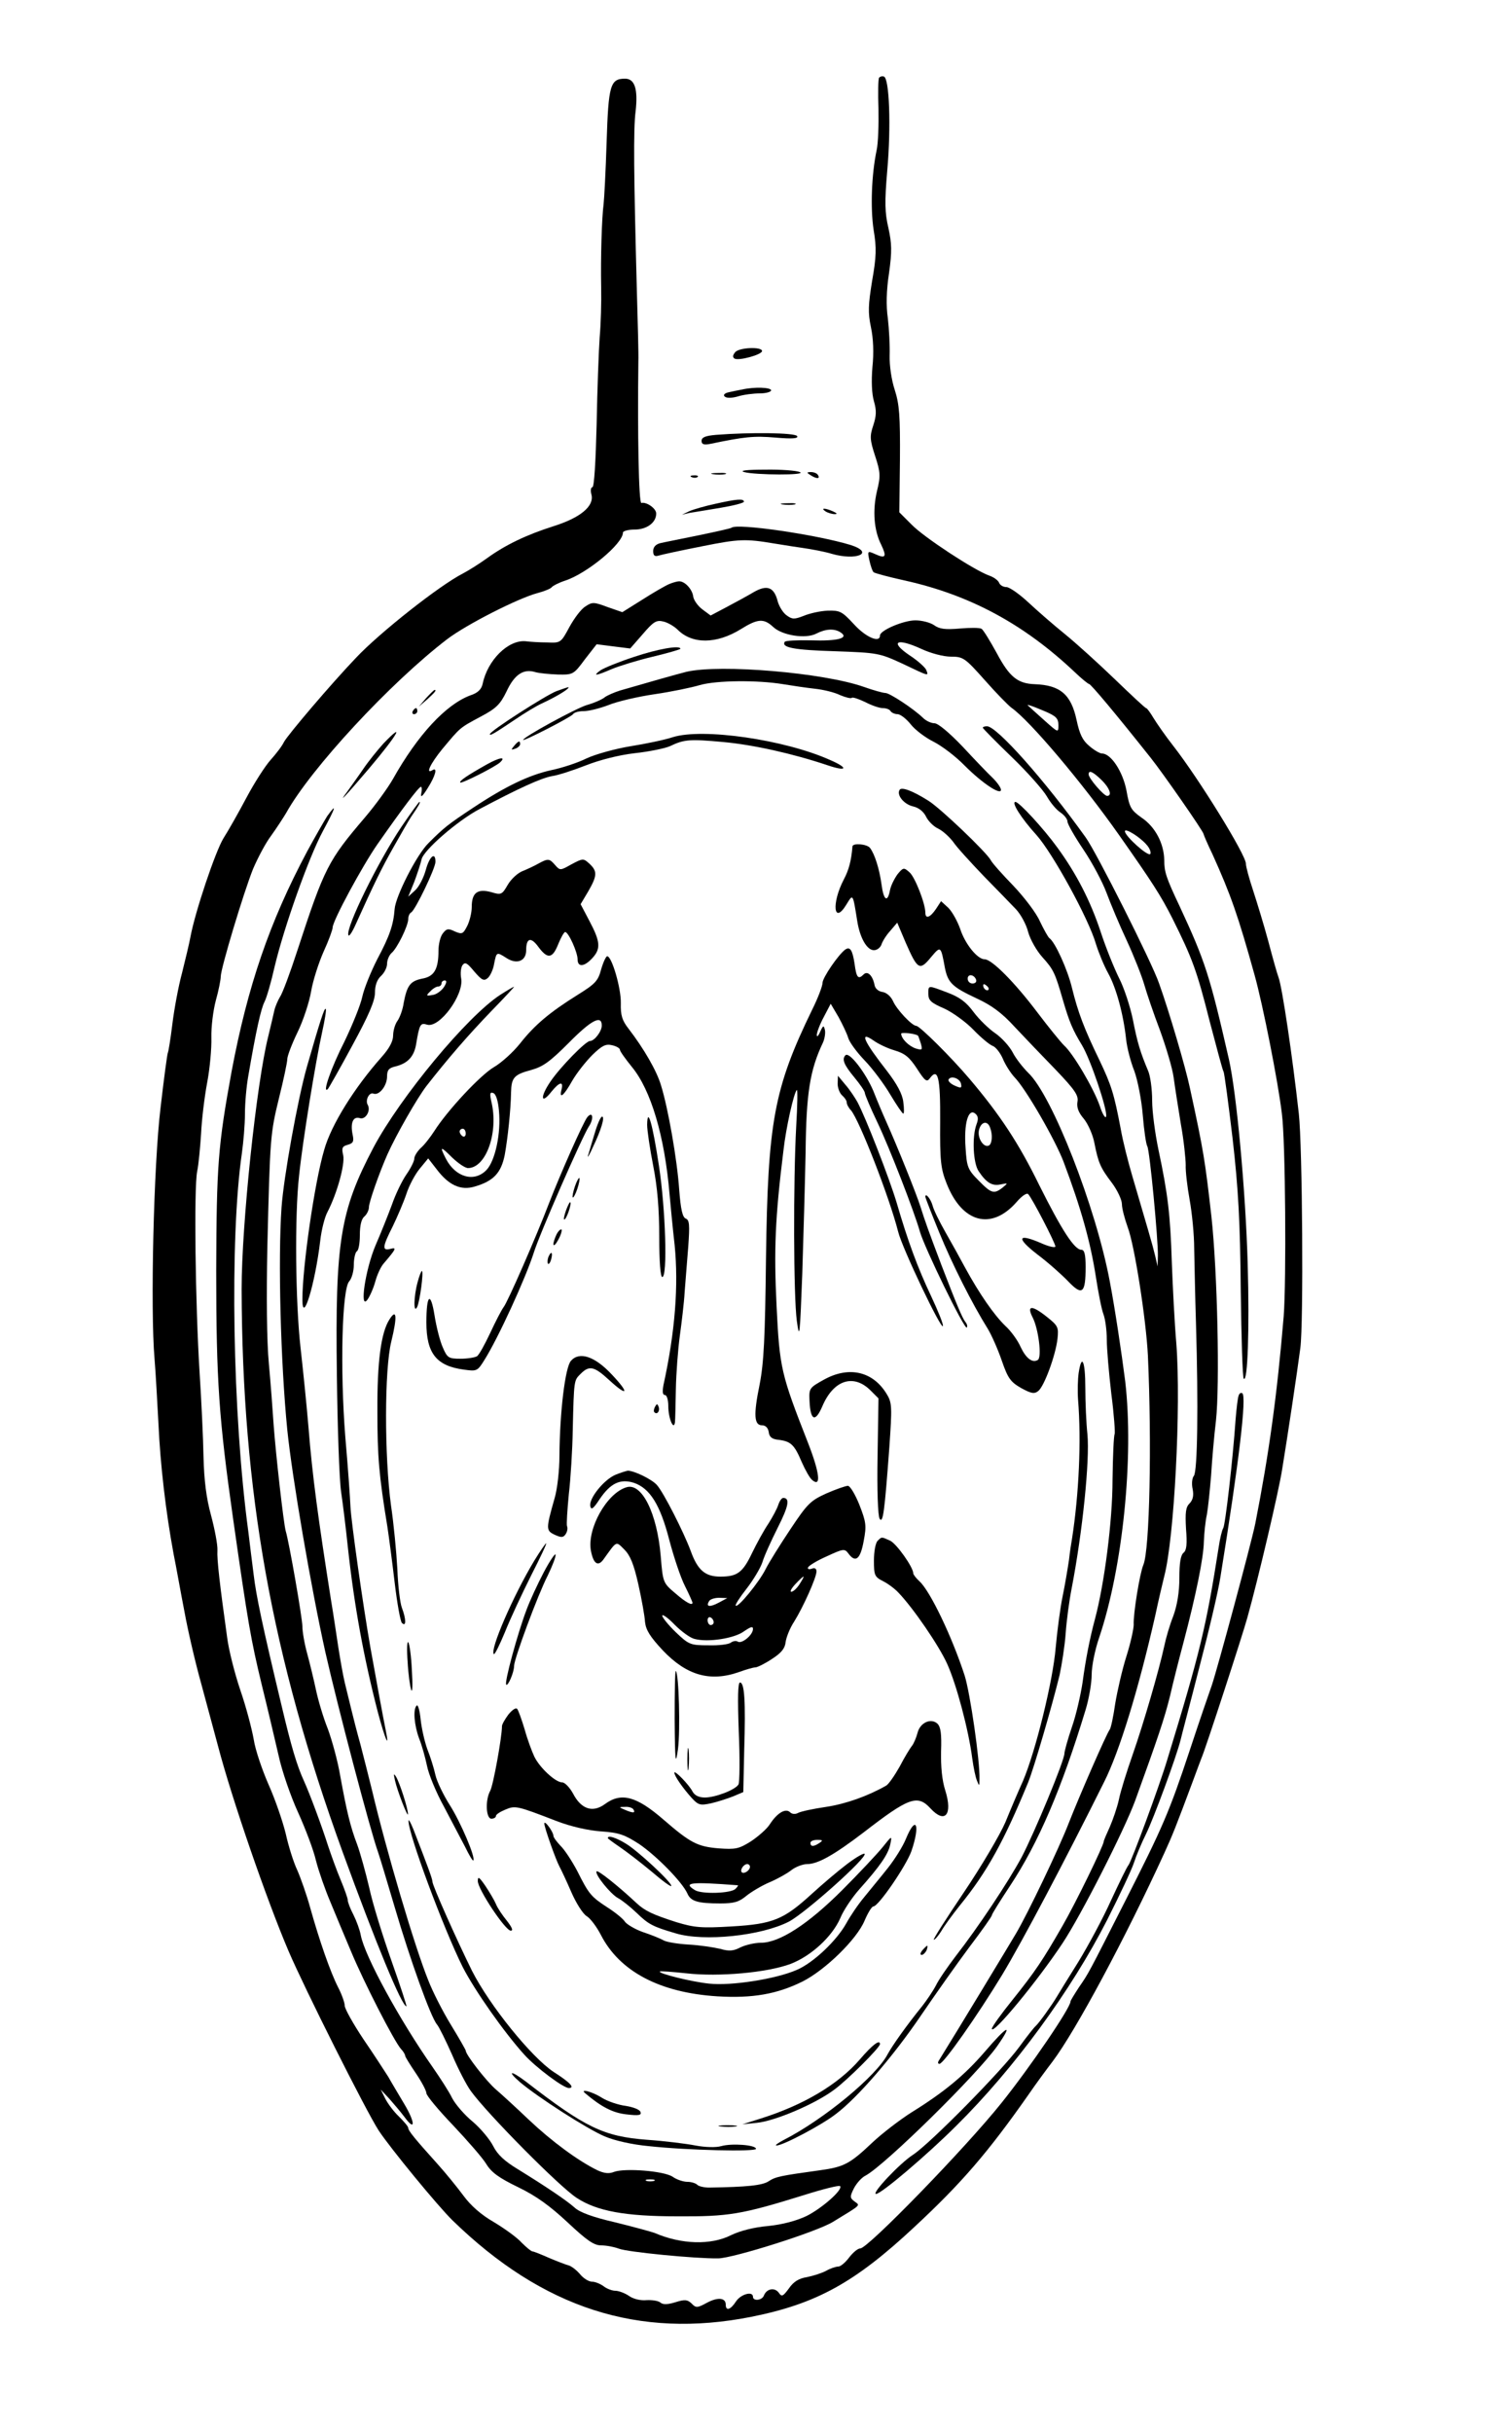
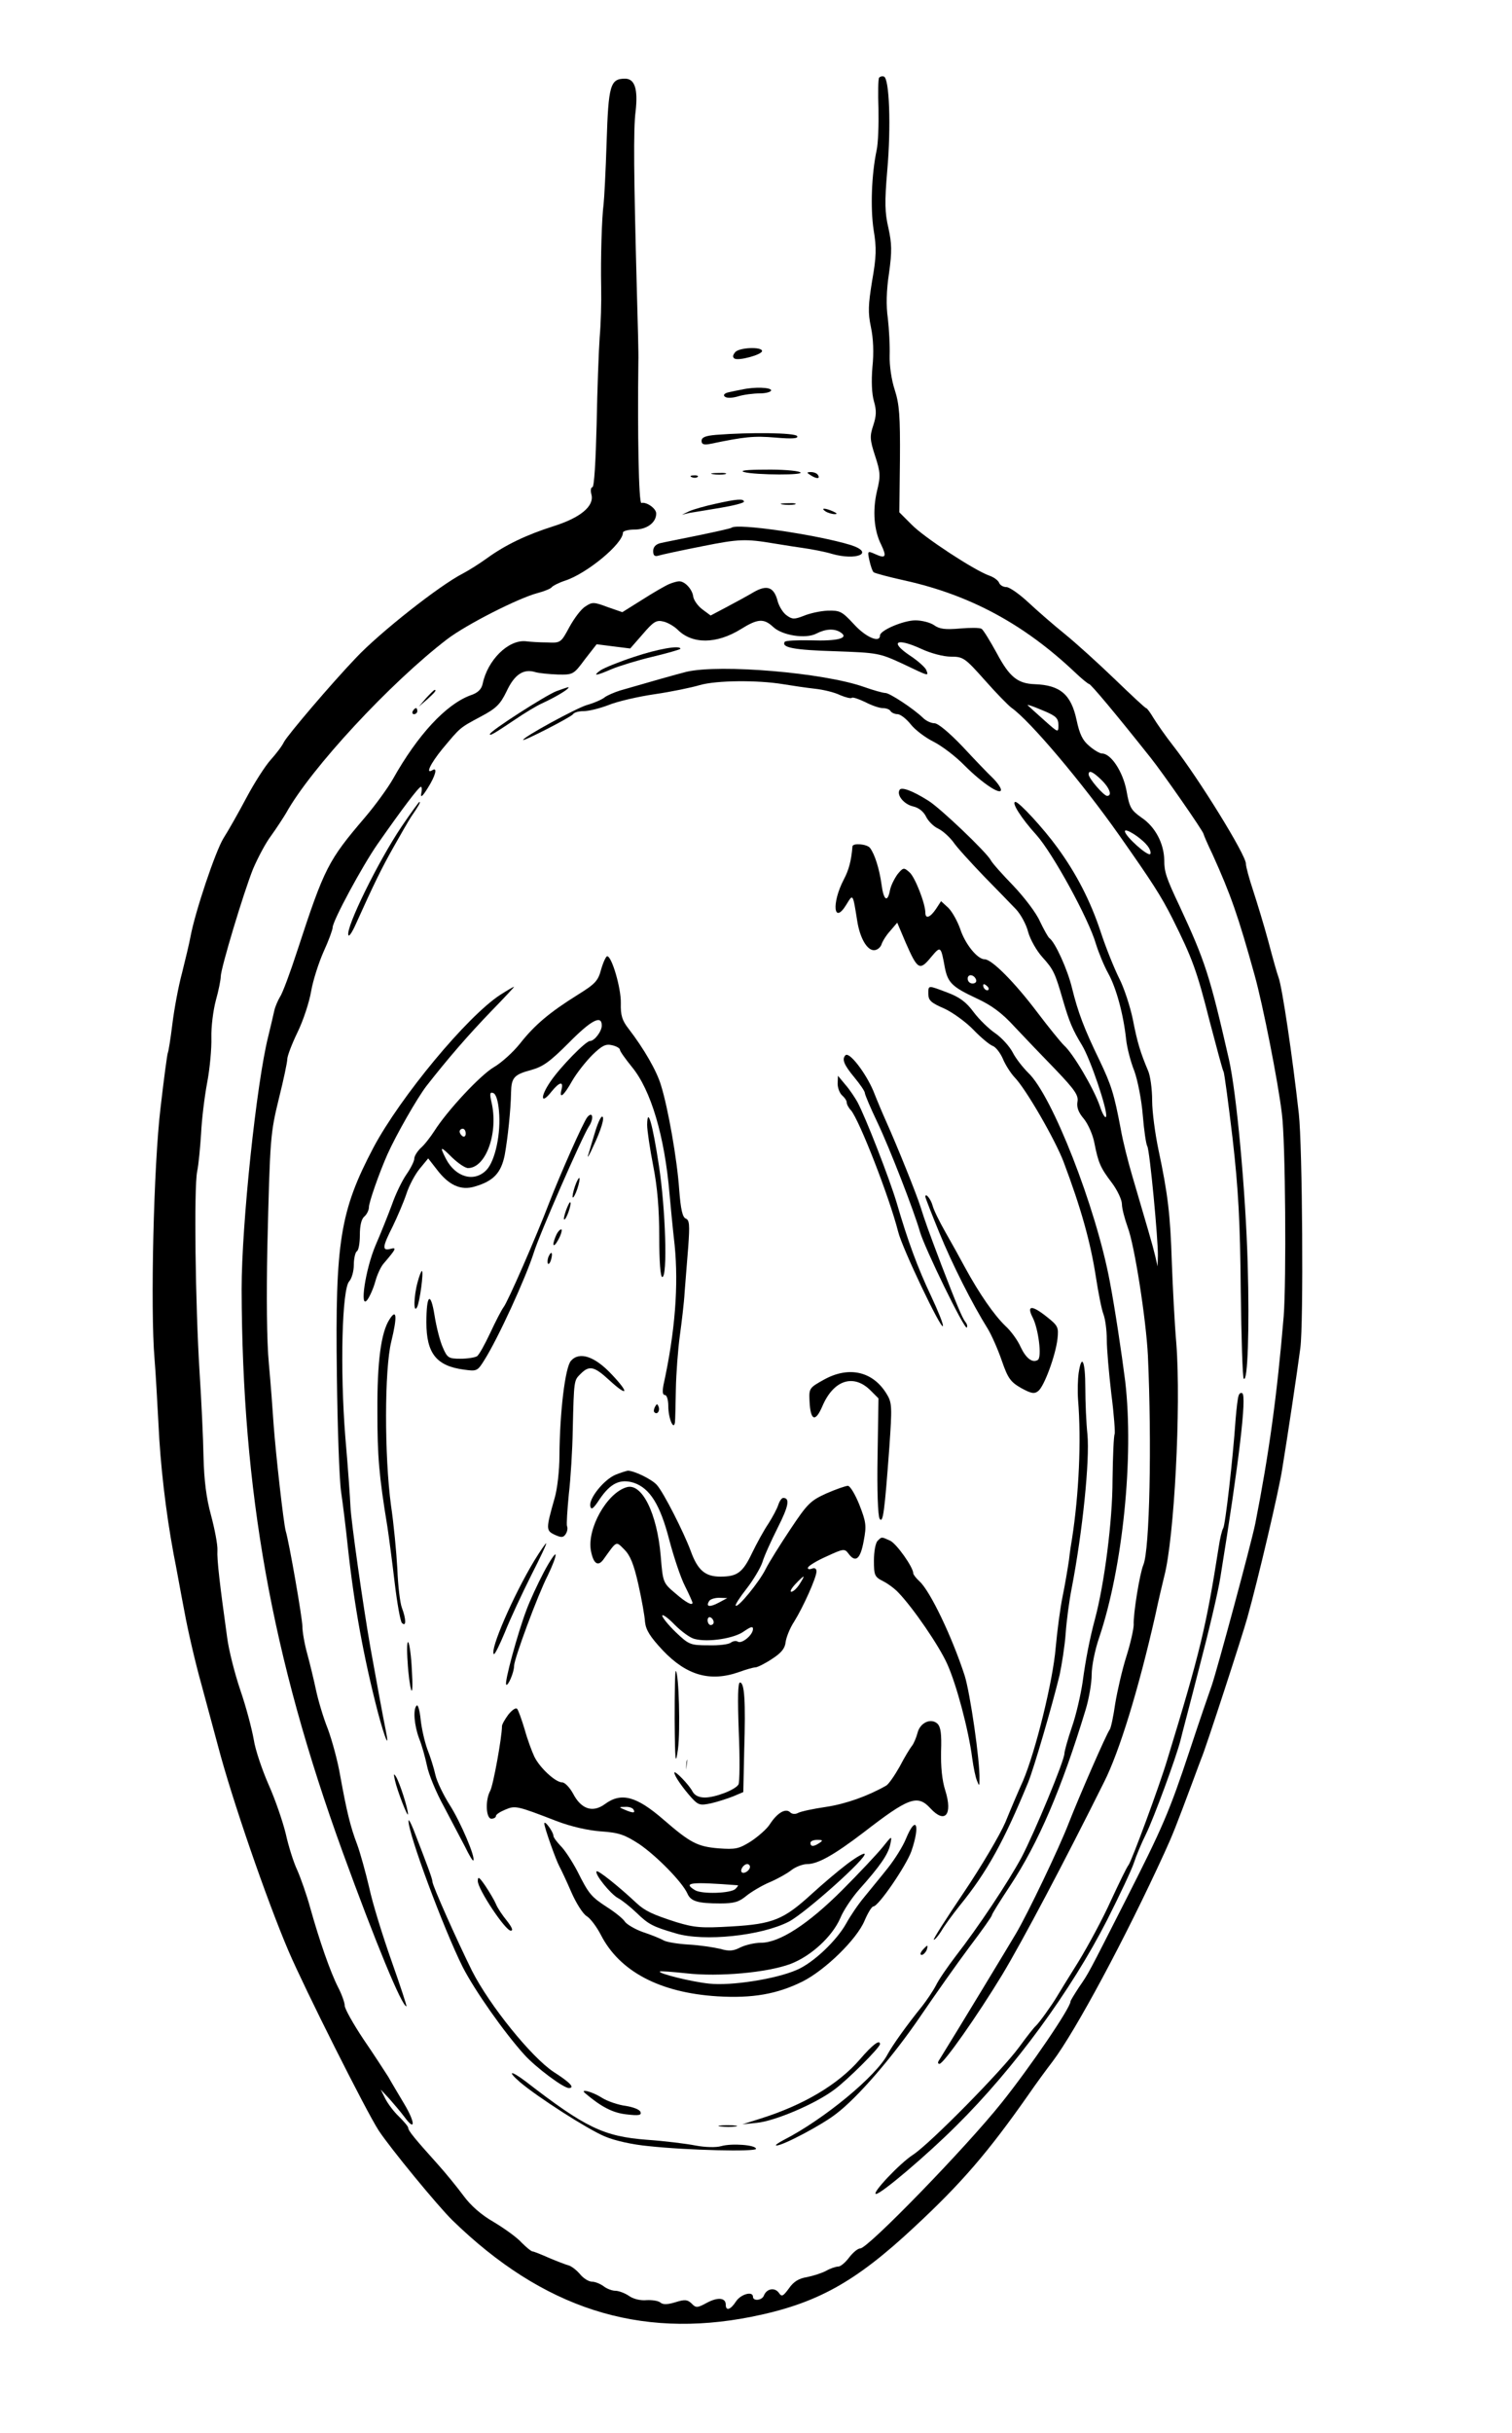
<svg xmlns="http://www.w3.org/2000/svg" width="666.667" height="1072" version="1.0" viewBox="0 0 500 804">
  <path d="M290.7 25.7c-.3.4-.4 5.1-.2 10.3.1 5.2-.1 11.3-.6 13.6-1.7 8-2.1 19.2-1 26.4 1 5.9.9 8.9-.5 16.8-1.3 8-1.4 10.5-.4 15.3.8 3.7 1 8.5.5 13.2-.4 4.7-.2 8.9.5 11.3.9 3.1.8 4.8-.2 7.9-1.2 3.6-1.2 4.7.6 10.2 1.8 5.5 1.8 6.7.6 11.6-1.5 6.4-1 13 1.4 17.7 1.9 4 1.5 4.7-2 3.1-2.5-1.1-2.6-1.1-1.9 2.1.4 1.8 1 3.6 1.4 3.9.3.3 5.1 1.6 10.6 2.8 21.4 4.8 39.2 14.4 56 30.3 2.2 2.1 4.3 3.8 4.6 3.8.6 0 8.8 9.8 20.4 24.4 4 5 17.5 24.4 17.5 25.2 0 .2 1.3 3.3 3 6.8 6 13.3 8.4 20.1 13.9 39.9 2.7 9.7 7.7 34.9 9 45.7 1.2 9.1 1.5 55.2.6 67-2.2 26.3-4.9 45.6-9.4 68.5-1.4 6.8-12.5 47.9-14.4 53.5-.9 2.5-4.2 12.1-7.3 21.5-6.7 20.2-8.9 25.3-21.2 49.5-12.6 24.8-12.1 23.9-15.4 28.7-1.5 2.3-2.8 4.4-2.8 4.7 0 2.1-13.2 21.5-22.8 33.5-11.9 14.9-44.2 48.1-46.7 48.1-.8 0-2.4 1.3-3.7 3-1.2 1.6-2.8 3-3.6 3-.8 0-2.6.6-4 1.4-1.5.8-4.4 1.7-6.4 2.1-2.6.4-4.4 1.5-5.9 3.7-2 2.7-2.4 2.9-3.4 1.4-1.4-1.8-4-1.3-4.9 1-.6 1.6-3.6 1.9-3.6.4 0-2-4-.9-5.6 1.5-1.8 2.8-3.4 3.3-3.4 1.1 0-2.3-2.6-2.6-6.3-.6-3.1 1.7-3.6 1.7-5 .2-1.4-1.3-2.2-1.4-5.4-.4-2.6.8-4.1.8-4.9.1-.7-.6-2.8-.9-4.6-.8-2 .2-4.4-.4-5.8-1.4-1.3-.9-3.4-1.7-4.5-1.7s-2.9-.7-3.9-1.5c-1.1-.8-2.8-1.5-3.8-1.5-1.1 0-2.9-1.1-4.1-2.6-1.2-1.4-2.9-2.6-3.7-2.8-.8-.2-3.7-1.3-6.3-2.4-2.7-1.2-5.2-2.2-5.6-2.2-.4 0-2-1.3-3.6-2.9-1.5-1.7-5.7-4.7-9.2-6.8-4.2-2.4-7.7-5.5-10.1-8.8-2-2.7-5.9-7.5-8.7-10.6-7.3-8.1-9.5-10.8-9.5-11.7 0-.5-1.4-2.1-3.1-3.8-1.7-1.6-3.7-4.3-4.5-5.9l-1.5-3 2.8 3c1.5 1.7 3.8 4.4 5 6 3.7 5.1 3.7 2 0-4.2-1.9-3.2-4.3-7.2-5.3-9-1.1-1.7-4.7-7.3-8.2-12.4-3.4-5.1-6.2-10.1-6.2-11.1s-1-3.8-2.2-6.1c-2.6-5.1-6.2-15.5-9.2-26.2-1.2-4.4-3.2-10-4.3-12.5-1.2-2.5-2.9-7.9-3.8-12-1-4.1-3.5-11.4-5.7-16.3-2.1-4.8-4.4-11.5-4.9-14.9-.6-3.4-2.5-10.7-4.4-16.2-1.9-5.6-3.9-13.5-4.4-17.6-2.4-17.2-3.4-25.7-3.2-28.7.1-1.8-.9-7-2.1-11.5-1.6-5.8-2.3-11.6-2.5-19.3-.1-6.1-.7-18.7-1.3-28-1.4-22.4-1.9-60.9-.8-66.4.5-2.4 1-8 1.3-12.5.2-4.5 1.1-12 2-16.8.9-4.7 1.5-11.4 1.4-14.9-.1-3.5.6-9.1 1.5-12.4.9-3.2 1.6-6.8 1.6-7.8 0-2.7 7.6-27.9 10.7-35.6 1.5-3.5 4.1-8.5 6-11 1.8-2.5 4-5.9 4.9-7.4 8.2-14.8 34.6-43.2 53.3-57.5 6.3-4.8 23.4-13.5 29.8-15.2 2.3-.6 4.5-1.5 4.8-2 .3-.4 2.2-1.4 4.3-2.1 7.2-2.3 19.2-12.2 19.2-15.9 0-.5 1.7-1 3.8-1 4.1 0 7.2-2.3 7.2-5.3 0-1.7-3.2-3.9-4.9-3.5-.9.3-1.3-23.5-1-46.7.1-2.2-.2-12.8-.5-23.5-1-37.6-1.2-53.5-.4-59.3.8-7.3-.3-10.7-3.5-10.7-4.9 0-5.5 2.1-6.1 21-.3 9.6-.8 18.8-1 20.5-.6 4.4-1 17.8-.8 27.5.1 4.7-.1 12.1-.5 16.5-.3 4.4-.8 17.3-1 28.7-.3 12.1-.8 20.8-1.4 20.8-.5 0-.7 1.1-.3 2.5.9 3.8-3.7 7.6-12.6 10.4-8.8 2.8-15.8 6.1-22 10.6-2.5 1.8-6 4-7.9 5-7.7 3.9-27.6 19.6-35.4 27.9-8.4 8.8-22.5 25.4-23.8 27.8-.6 1.3-2.6 3.9-4.4 5.9-1.8 2-5.4 7.6-8 12.5-2.6 4.9-6 10.9-7.6 13.4-2.7 4.4-9.4 24.4-10.9 32.5-.4 2.2-1.7 7.6-2.8 12-1.2 4.4-2.6 12-3.2 16.9-.6 4.9-1.3 9.2-1.5 9.5-.2.4-1.3 8.5-2.4 18.1-2.3 18.9-3.4 66.6-2 83 .4 4.7.9 14.3 1.3 21.5.6 13.4 2.4 29 5 43 .9 4.4 2.4 13 3.6 19.1 1.1 6.1 3.6 16.9 5.6 24 1.9 7.1 4.4 16.3 5.5 20.4 4.5 17.2 16 50.6 23.3 67.7 5.3 12.4 25.7 53 29.8 59.3 3.8 5.8 19.5 24.9 24.4 29.7 29.9 29.1 61.6 39.3 98.9 31.9 21.5-4.3 34.2-11.3 53.9-29.7 15.6-14.5 24.3-24.6 37.7-43.7 2.4-3.5 6-8.4 8-11 7.6-10.1 24-40.6 37-69 2.7-5.9 3.8-8.7 9.4-23.7 1.2-3.3 2.5-6.7 2.8-7.5 1.2-2.6 13.8-41.3 15.2-46.5 3.5-12.5 10.4-41.8 11.5-49 1.7-10.3 5-32.3 6-40 1.1-8.1.7-66.8-.5-77.5-2.1-18.9-5.5-41.8-6.7-45-.5-1.3-2-6.7-3.4-12-1.4-5.2-3.7-12.7-5-16.7-1.3-3.9-2.4-7.9-2.4-8.9 0-2.9-15.5-28-24-38.9-2.6-3.3-5.5-7.5-6.6-9.3-1-1.7-2.1-3.2-2.4-3.2-.3 0-4.9-4.3-10.4-9.6-5.4-5.2-12.8-11.9-16.5-14.9-3.6-2.9-9-7.6-12-10.4-3-2.8-6.3-5.1-7.3-5.1s-2.1-.6-2.4-1.4c-.3-.8-1.8-1.9-3.3-2.4-5-1.8-21.5-12.6-25.6-16.8l-4.1-4.1.2-17.4c.1-14.5-.2-18.3-1.7-23-1.1-3.3-1.8-8.1-1.7-11.5.1-3.2-.2-8.7-.6-12.2-.6-4.1-.5-9.2.4-15 1-7.2.9-9.7-.2-14.8-1.2-5.1-1.3-8.5-.4-19 1.3-14.7.7-30.5-1.1-31.1-.6-.2-1.3 0-1.6.4z" />
  <path d="M243.1 116.4c-.8 1-.9 1.6-.2 2.1 1.4.8 9.1-1.3 9.1-2.5 0-1.5-7.6-1.2-8.9.4zm2.4 12.3c-1.1.2-3.1.6-4.4.9-1.5.3-2 .9-1.5 1.4.6.6 2.3.6 4.4 0 1.9-.6 5.2-1 7.2-1 2.1 0 3.8-.5 3.8-1 0-1-5.5-1.2-9.5-.3zm-8.7 15c-3.5.3-4.8.8-4.8 2 0 1.1.7 1.4 2.8 1 11.5-2.4 14.5-2.7 21.6-2.1 5.7.5 7.7.3 7.2-.5-.7-1.1-15.4-1.3-26.8-.4zm9.3 12.3c3.6 1 21 1.1 18.4 0-1.1-.5-6.3-.9-11.5-.8-6.1 0-8.6.3-6.9.8zm-10.3.7c1.2.2 3 .2 4 0 .9-.3-.1-.5-2.3-.4-2.2 0-3 .2-1.7.4zm32.2.3c2 1.3 3.3 1.3 2.5 0-.3-.6-1.4-1-2.3-1-1.5 0-1.5.2-.2 1zm-39.2.7c.7.3 1.6.2 1.9-.1.4-.3-.2-.6-1.3-.5-1.1 0-1.4.3-.6.6zm7.7 8.8c-3.3.7-7.1 1.8-8.5 2.4l-2.5 1.2 2.5-.6c1.4-.2 6-1 10.3-1.7 4.2-.7 7.7-1.6 7.7-2 0-1.1-2.4-.9-9.5.7zm22.3.2c1.2.2 3 .2 4 0 .9-.3-.1-.5-2.3-.4-2.2 0-3 .2-1.7.4zM273 169c.8.5 2.2.9 3 .9 1 0 .8-.3-.5-.9-2.7-1.2-4.3-1.2-2.5 0zm-31.1 5.4c-.2.2-5.1 1.3-10.9 2.5-5.8 1.2-11.5 2.3-12.7 2.6-1.5.4-2.3 1.3-2.3 2.6 0 1.5.5 1.9 1.8 1.5.9-.3 7.4-1.7 14.5-3.1 12-2.4 14.2-2.5 23.7-.9 1.4.2 5.4.9 9 1.4 3.6.5 8.1 1.4 10 2 8.3 2.4 14.4-.3 6.3-2.9-11.1-3.4-37.7-7.3-39.4-5.7zM221.3 193c-1.2.5-5.2 2.8-8.8 5.1l-6.7 4.2-4.9-1.7c-4.5-1.7-5.1-1.7-7.3-.2-1.4.8-3.7 3.9-5.3 6.8-2.8 5.2-2.9 5.3-7.3 5.1-2.5 0-5.7-.2-7.2-.4-5.8-.5-12.6 6.3-14.2 14.1-.4 1.8-1.6 3-4.1 3.8-8 3-17.3 12.9-25.6 27.7-1.6 2.8-5.7 8.5-9.2 12.6-12.2 14.3-13.4 16.6-22.3 43.8-2.4 7.4-5 14.4-5.8 15.5-.7 1.2-1.6 3.2-1.9 4.6-.3 1.4-1.2 5.2-2 8.5-3.9 15.5-8.8 62.1-8.8 83.5.2 66.8 9.9 121.3 33.4 186 11 30.2 19.6 51 21.1 51 .2 0-2-6.7-4.9-14.9-2.9-8.2-6.3-19.1-7.4-24.3-1.2-5.1-3-11.6-4-14.3-2.3-6-3.5-11.2-5.6-22.7-.8-4.8-2.7-11.7-4.1-15.5-1.5-3.7-3.2-9.5-3.9-12.8-.7-3.3-2-8.7-2.9-12-.9-3.2-1.6-7.3-1.6-9 0-2.7-4.4-27.9-5.5-31.5-.7-2.3-3.3-25.4-4-35-.3-4.7-1-13.9-1.6-20.5-.7-7.3-.8-22.3-.5-38 .9-37.1 1-37.9 3.9-49.8 1.5-6 2.7-11.7 2.7-12.7s1.5-5 3.4-8.9c1.9-3.9 3.9-10 4.5-13.6.6-3.5 2.5-9.4 4.1-13 1.7-3.7 3-7.3 3-8 0-2.2 9.8-20.3 14.8-27.5 8.4-12 13.7-19 14.4-19 .3 0 .4 1 .1 2.2-.3 1.6.4 1 2.1-1.7 2.6-4.1 3.4-7.1 1.6-6-2.4 1.5-.7-2.1 3.2-6.9 6.1-7.3 5.7-7 12.6-10.7 5.3-2.8 6.6-4.1 8.7-8.4 2.6-5.6 5.6-7.6 9.5-6.4 1.4.4 4.8.7 7.5.8 5 .1 5.2 0 8.9-5l3.9-5 5.5.7 5.6.7 4.2-4.8c3.5-4.1 4.5-4.7 6.8-4.1 1.4.3 3.6 1.6 4.7 2.7 4.8 4.8 12.8 4.8 20.9-.2 5.6-3.5 7.6-3.6 10.7-.7 3 2.8 10.7 4 14.2 2.2 3.1-1.6 6-1.8 8.1-.4 2.9 1.9-1.1 2.9-9.8 2.6-4.6-.1-8.5.1-8.7.5-1.2 1.9 3.2 2.7 16.5 3.1 14.2.5 14.8.6 22.4 4.1 9 4.3 8.7 4.2 7.9 2.1-.3-.8-2.8-3.1-5.6-4.9-6.6-4.5-4.2-5.8 3.9-2.1 3.2 1.5 7.4 2.6 9.9 2.6 4 0 4.6.4 11.1 7.7 3.8 4.3 7.8 8.4 8.9 9.2 6.1 4.3 23.2 24.5 35.6 42.1 11.1 15.8 13.8 20 17.6 27.5 6.6 13.2 8.1 17.3 12.3 33.9 2.3 8.7 4.3 16.3 4.6 16.7.3.5 1.6 10.4 3 22.1 1.9 16.6 2.5 27.6 2.7 50.1.2 15.8.6 29 1 29.3 1.3 1.3 1.9-16.3 1.3-37.9-.7-24.4-3.7-56.5-6.2-67.6-6.4-28-7.9-32.5-16.3-50.6-4.5-9.5-5.1-11.4-5.1-15.3-.1-5.5-3-11-7.5-14-3.5-2.5-4-3.3-5-9-1.2-6.2-5.1-12.2-8.1-12.2-.7 0-2.6-1.1-4.2-2.5-2.2-1.8-3.2-3.9-4.2-8.6-1.8-8.4-5.4-11.5-13.8-11.8-5.7-.2-8.4-2.4-12.6-10.3-2.2-4-4.4-7.6-5-8-.6-.4-3.8-.4-7.2-.1-4.8.4-6.7.2-8.5-1.1-1.3-.9-4.1-1.6-6.2-1.6-3.9 0-11.7 3.3-11.7 5 0 2.6-4.7.6-8.6-3.7-4-4.3-4.6-4.6-8.7-4.5-2.5.1-6 .9-7.9 1.7-3.1 1.2-3.8 1.2-5.6-.1-1.2-.8-2.5-2.9-3-4.6-1.2-4.8-3.5-5.7-8-3.1-2 1.2-6.1 3.4-8.9 4.9l-5.3 2.8-2.7-2c-1.6-1.2-3-3.2-3.1-4.5-.4-2.3-2.8-4.9-4.7-4.8-.5 0-2 .4-3.2.9zm124.1 42c3.8 1.6 4.6 2.4 4.6 4.6 0 2.6 0 2.6-4.7-1.6-2.7-2.4-5-4.5-5.2-4.7-1.1-.8 1.1-.1 5.3 1.7zm18.8 22.7c2.7 2.6 3.7 5.3 1.9 5.3-1.1 0-6.1-5.8-6.1-7.1 0-1.5 1.3-1 4.2 1.8zm15 21.5c1 1.1 1.5 2.5 1.2 3-.7 1-8.4-5.9-8.4-7.5 0-1.2 5 1.9 7.2 4.5z" />
  <path d="M209.6 217.1c-4.9 1.6-9.8 3.6-11 4.4-2.8 2-1.6 1.9 3.7-.4 2.4-1 8.5-2.9 13.6-4.1 5-1.2 9.1-2.4 9.1-2.6 0-1.3-7.7.1-15.4 2.7zM227 222c-3.2.8-12.7 3.5-22 6.2-1.9.6-4.2 1.6-5 2.2-.8.7-3.5 1.9-6 2.6-3.8 1.2-21 10.6-21 11.5 0 .6 16-7.6 16.5-8.5.4-.6 1.9-1 3.5-1 1.7 0 5.3-.9 8.2-2 2.9-1.2 9.8-2.8 15.3-3.6 5.5-.8 12.2-2.2 14.9-3 5.5-1.6 19.2-1.7 27.6-.3 3 .5 7.8 1.2 10.5 1.5 2.8.3 6.5 1.2 8.3 2.1 1.9.8 3.6 1.2 3.9.9.3-.3 2.3.4 4.4 1.4 2.1 1.1 4.7 2 5.8 2 1.1 0 2.3.4 2.6 1 .3.5 1.4 1 2.3 1 .9 0 2.9 1.5 4.4 3.4 1.5 1.9 4.9 4.4 7.5 5.7 2.6 1.3 7.3 4.8 10.3 7.9 5.9 5.9 12 9.9 12 8 0-.7-1.2-2.4-2.7-3.9-1.6-1.5-6.1-6.2-10-10.4-4.4-4.6-8.1-7.7-9.3-7.7-1.1 0-2.8-.8-3.8-1.8-3.1-3-11-8.2-12.4-8.2-.8 0-4-.9-7.1-2-13.3-4.7-47.5-7.6-58.7-5zm-43 6.4c-3.6 1.4-22 13.2-22 14.2 0 .6 1 .1 8.3-4.8 3.2-2.2 7.2-4.6 9-5.4 3.9-1.8 7.5-3.9 8.4-4.8.8-.8.5-.7-3.7.8zm-43.1 2.3-2.4 2.8 2.8-2.4c2.5-2.3 3.2-3.1 2.4-3.1-.2 0-1.4 1.2-2.8 2.7zm-4.4 4.3c-.3.5-.1 1 .4 1 .6 0 1.1-.5 1.1-1 0-.6-.2-1-.4-1-.3 0-.8.4-1.1 1z" />
-   <path d="M325 240.5c0 .2 4.3 4.6 9.5 9.6 5.3 5.1 10.5 11 11.7 13.1 1.2 2.1 3.2 4.5 4.5 5.3 1.3.9 2.3 2.2 2.3 3 0 .8 2.4 5 5.3 9.3 2.9 4.3 6.3 10.7 7.6 14.2 1.3 3.5 4.3 10.7 6.7 15.8 2.4 5.2 5 11.8 5.8 14.6.8 2.8 3.1 9.6 5.2 15.1 2 5.5 4.1 12.5 4.5 15.5.4 3 1.5 10 2.4 15.5 1 5.5 1.6 11.6 1.6 13.5-.1 1.9.5 7.1 1.3 11.5s1.5 11.6 1.5 16c.1 4.4.3 15.6.6 25 .8 26.9.5 48.7-.7 50.2-.6.7-.8 2.7-.4 4.4.4 2.1.1 3.5-1 4.7-1.3 1.2-1.5 3-1.2 8.4.4 5 .2 7.1-.8 7.9-1 .8-1.4 3.5-1.4 8.3 0 4.7-.7 9-2 12.6-1.2 3-2.5 7.5-3 10-1.8 8.2-6.8 25.4-10.4 35.7-2 5.7-4.1 12.4-4.6 15-.6 2.7-2 6.7-3 9-1.1 2.4-2 4.5-2 4.8 0 1.3-9.4 20.6-13.7 28-6.5 11.3-8.9 14.9-16.5 24.4-3.8 4.7-6.8 8.9-6.8 9.5.1 2.4 15.2-15.9 23.4-28.3 6.1-9.2 20.3-37.1 24-47.1 7.5-20.7 9.7-27.2 11.5-34.5 1-4.4 3-12.3 4.4-17.5 4.2-15.9 6.7-28.2 6.8-33.5.1-2.8.5-6.8 1-9 .4-2.2 1-8.1 1.4-13 .3-5 1-13.1 1.6-18 1.3-11.8.5-49.2-1.5-67.5-2.1-18.4-2.5-21.3-7.1-42.4-1.4-6.7-6.8-25.1-10.2-34.6-2.3-6.8-20.8-43.5-24.3-48.3-13.6-19-29.4-36.7-32.6-36.7-.8 0-1.4.2-1.4.5zm-198.2 5.2c-1.9 2.1-4.9 5.8-6.6 8.3-1.7 2.5-4.1 5.8-5.3 7.5-3.4 4.5-.9 1.9 7.1-7.5 9.4-11.1 12.3-16.1 4.8-8.3zm95.7-2.1c-2.7.9-9 2.2-14 3-4.9.8-11.5 2.6-14.5 4-3 1.5-8.3 3.2-11.7 3.9-7.3 1.6-15.1 5.3-25.8 12.4-8.3 5.5-9.6 6.5-14.8 11.7-3.9 3.8-10.9 17.6-11.2 21.8-.4 5.2-1.6 8.8-5.7 16.5-2.1 4.1-4.4 9.7-5 12.5-.6 2.8-3.3 9.4-5.9 14.8-4.3 8.4-7.5 17.5-5.5 15.7.3-.3 4-6.8 8.1-14.4 5.5-10.1 7.5-14.8 7.5-17.5 0-2.4.7-4.3 2-5.5 1.1-1 2-2.8 2-4 0-1.3.7-2.8 1.4-3.5 1.9-1.5 5.6-9.1 5.6-11.3 0-.9.4-1.9 1-2.2 1.4-.9 8-14.6 8-16.7 0-3.5-2-1.8-3.2 2.7-.7 2.5-2.2 5.5-3.5 6.7l-2.3 2.1 2-4.9c1-2.7 2.1-6 2.4-7.4.6-3 11.9-12.8 19.1-16.6 13-6.9 20.3-10.2 23.9-10.9 2.2-.3 7.3-2 11.4-3.6 4.6-1.8 10.9-3.4 16.1-4 4.7-.5 10-1.6 11.6-2.3 4.8-2.3 6.6-2.4 17.6-1.4 9.9.9 23 3.8 34.6 7.7 6.5 2.2 7 .9.7-1.8-15-6.7-42-10.6-51.9-7.5zm-52.5 2.9c-1.1 1.3-1 1.4.4.9.9-.3 1.6-1 1.6-1.5 0-1.3-.6-1.1-2 .6zm-9 6.1c-6.6 3.7-9.2 5.5-8.8 6 .5.4 11.8-5.3 13.2-6.7 2.1-2-.3-1.6-4.4.7z" />
  <path d="M297.5 261c-1.1 1.7 1.4 4.8 4.5 5.5 1.8.4 3.4 1.7 4.2 3.3.7 1.5 2.5 3.3 4 4 1.5.7 3.7 2.7 5 4.4 1.2 1.8 5.8 6.8 10.1 11.3 4.3 4.4 9.1 9.3 10.7 11 1.5 1.6 3.4 5 4 7.5.7 2.5 2.8 6.2 4.7 8.3 3.7 4.1 4.2 5.2 6.8 14.2 2.1 7.2 3.2 9.8 6.3 14.9 2.8 4.6 8.4 21.2 8 23.5-.2.9-1.2-.6-2.1-3.4-2-5.8-8.9-17.5-11.9-20.1-1.1-1.1-5.1-6-8.8-10.9-7.4-9.8-15-17.5-17.4-17.5-2.4 0-6.5-5.1-8.1-10.1-.9-2.5-2.6-5.6-3.9-6.9l-2.4-2.2-1.7 2.6c-1.9 2.8-3.5 3.4-3.5 1.2 0-3-3.4-11.7-5.2-13.3-1.9-1.7-2.1-1.7-4 .6-1 1.4-2.2 3.7-2.5 5.3-.8 4.2-2.1 3.4-2.8-2-.7-5-2.2-9.9-3.8-12-1-1.3-5.7-1.7-5.8-.5-.4 4.8-1.2 7.8-2.9 11-4.1 7.9-3.3 15.1.9 8.2 2.2-3.6 2.1-3.8 3.6 5.6.9 5.5 3.2 9.5 5.5 9.5 1 0 2.1-.8 2.5-1.9.3-1 1.6-3.1 2.9-4.5l2.3-2.7 2.8 6.6c3.9 8.9 4.6 9.4 8.3 4.9 3.3-3.9 3.3-4 4.7 3.6 1 4.8 2.5 6.2 10.4 9.9 5 2.3 8.4 4.8 12.6 9.4 3.2 3.4 9.3 9.8 13.6 14.2 6.4 6.7 7.6 8.5 7.2 10.6-.3 1.8.3 3.5 2.1 5.6 1.4 1.7 3 5.3 3.5 8 1.3 6.6 2 8.2 5.8 13.2 1.8 2.4 3.3 5.6 3.3 7 0 1.4.9 4.8 1.9 7.6 2.3 6 6.1 30.6 6.7 42.5 1.3 28.9.6 64.1-1.5 69.1-1.2 2.8-3.4 16.4-3.2 19.8 0 1.3-1 6-2.4 10.4s-3 11.4-3.7 15.6c-.6 4.2-1.4 8-1.8 8.6-1.1 1.4-10.2 22.3-13.6 31-3.2 8.3-13.5 29.8-17.4 36.4-2 3.4-19.6 32.5-25.7 42.3-.2.5-.1.8.4.8 1.4-.1 12.5-15.9 20.7-29.4 6.8-11.3 20.7-37.6 33.7-63.7 5.1-10.1 11.4-30.7 16.9-54.9 1.1-5.2 2.5-11.1 3-13.1 3.3-12.5 5.6-55.9 4-76.9-.6-6.9-1.2-19-1.5-27-.5-15.7-1.3-22.4-4.4-37-1.1-5.2-2.1-12.6-2.1-16.3 0-3.8-.6-8.3-1.4-10-2.4-5.7-3.5-9.1-5-16.9-.9-4.3-2.9-10.4-4.5-13.5-1.6-3.2-4.4-10.1-6.1-15.3-3.4-10.3-8.1-19.4-14.4-28-4.5-6.2-12.6-15-13.8-15-1.5 0 1.9 5.4 7 11 5.4 6.1 17.2 27.6 19.6 35.9.9 2.9 2.7 7.3 4.1 9.8 2.6 4.7 5 13.4 5.9 21.8.3 2.8 1.5 7.4 2.7 10.4 1.1 3 2.4 9.6 2.8 14.6.4 5 1.1 9.7 1.5 10.3.8 1.3 3.6 30.9 3.5 36.2l-.1 3.5-.8-3.5c-.8-3.4-2.6-9.5-7.6-26.5-1.3-4.4-3.1-11.4-3.8-15.5-2.2-11.6-3.1-14.4-7-22.6-5.1-10.5-7.1-15.8-9.1-23.9-1.5-6.2-5.6-15.2-7.5-16.5-.4-.3-1.8-2.8-3.1-5.5-1.2-2.8-5.2-8-8.8-11.8-3.6-3.7-7-7.5-7.5-8.5-1.5-2.7-16.7-17.2-20.6-19.6-5.4-3.4-8.9-4.6-9.5-3.6zm25.3 62.8c.2.7-.3 1.2-1.2 1.2-.9 0-1.6-.7-1.6-1.6 0-1.7 2.2-1.4 2.8.4zm4.1 2.7c.3 1.2-1.3.9-1.7-.4-.2-.7 0-1.1.6-.7.5.3 1 .8 1.1 1.1zm-194.2-53.2c-7.6 11.3-18.4 33.2-17.5 35.7.2.7 1.3-1 2.5-3.7 6-13.3 8.5-18.4 12.4-25.3 2.3-4.1 4.9-8.6 5.8-10 2.4-3.5 3.3-5 2.8-5-.2 0-2.9 3.7-6 8.3z" />
-   <path d="M108.2 269.7c-1 1.6-4 6.8-6.6 11.6-12.5 23.4-19.7 44.6-25 72.7-4.5 24.6-5 31-5.1 66 0 36.3.9 48.9 5.6 82 4.9 34.4 5.9 40 9.4 54.5 1.9 7.7 4.4 18.3 5.6 23.5 1.1 5.2 4.1 13.8 6.5 19 2.4 5.3 5.1 12.4 5.9 15.9.9 3.5 3 9.5 4.7 13.5 1.6 3.9 4.7 11.3 6.9 16.5 4.2 10.1 14.2 29.6 16.5 32.2.8.8 1.4 1.9 1.4 2.3 0 .3 1.6 2.9 3.5 5.7 1.9 2.8 3.5 5.8 3.5 6.6 0 .8 4 5.6 8.8 10.6 4.8 5.1 9.8 10.8 11 12.8 1.7 2.8 4.2 4.6 10.6 7.7 6 2.9 10.5 6.2 16.3 11.6 6.4 6 8.7 7.6 11.1 7.6 1.7 0 4.3.5 5.9 1.1 2.8 1.1 25.1 3.3 32.8 3.2 5.1-.1 32.7-8.8 38-12.1 9.5-5.8 9-5.3 7.1-6.7-1.6-1.2-1.6-1.6-.2-4.4.9-1.7 2.6-3.6 3.9-4.2 6.4-3.5 36.8-33.3 43.5-42.8 5.5-7.9 3.3-6.8-4.3 2.1-6.6 7.6-13.2 13.1-24 19.8-3.8 2.4-9.7 6.9-13 10-7.5 7.1-9.4 8.1-17.5 9.2-13 1.8-14.5 2.1-16.8 3.6-2.1 1.4-7.2 1.9-19.7 2.1-1.6 0-3.4-.4-3.9-.9-.6-.6-2.1-1-3.3-1-1.3 0-3.5-.7-4.9-1.7-2.9-1.9-15.7-2.9-19.3-1.6-1.7.7-3.3.5-5.5-.5-6.4-3.1-15.3-9.7-22.6-16.6-4.1-3.9-9.1-8.5-11.1-10.2-3.1-2.7-9.9-11.4-9.9-12.8 0-.2-2.2-4.1-4.9-8.5s-6-10.9-7.4-14.5c-4.6-11.3-14-43.2-18.7-63.1-1.1-4.4-2.8-11.2-3.8-15-1.1-3.9-2.4-9-3-11.5-.6-2.5-1.6-6.5-2.2-9-.6-2.5-1.5-7.7-2.1-11.5-.6-3.9-1.6-10.8-2.4-15.5-4.3-27.3-6.2-41.1-7.5-57.5-.6-7.2-1.8-18.9-2.6-26-1.7-14.9-2-43.7-.5-57 1.2-11.6 5.5-37.9 7.6-47.3.9-4.1 1.5-7.6 1.2-7.8-.4-.5-1.9 4.1-6.2 19.1-3.1 10.9-7.7 36.6-8.4 46.5-1.2 17.1-.3 51.3 1.9 73.5 1.6 15.7 7.9 52.4 12.6 73.5 4.1 18.1 14.9 59.1 17.4 66 .5 1.4 3 9.7 5.6 18.5 5 17 11.8 36 13.9 38.5.7.8 2.9 5.3 5 10 2 4.7 4.8 10.1 6.2 12 5.6 7.7 29.5 31.8 35 35.3 6.7 4.4 16.1 6.1 33.3 6.1 16.9.1 21.2-.6 41.8-7 6.3-2 11.6-3.3 12-3 1.1 1.1-5.9 7.3-11.1 9.9-3.4 1.6-7.9 2.8-12.7 3.3-4.7.4-9.3 1.6-12.2 3-6.7 3.4-16.5 3.1-25.3-.7-1.1-.4-6.9-2-13-3.5-7.4-1.7-11.8-3.3-13.5-4.9-2.7-2.4-9.4-6.9-18.8-12.7-4.3-2.6-6.7-4.8-8.1-7.6-1.1-2.2-4.2-5.9-6.8-8.1-2.7-2.2-5.7-5.7-6.8-7.8-1-2.1-4-6.7-6.5-10.3-10.8-15.4-22.4-36.6-23.7-43.5-.3-1.7-1.4-4.7-2.4-6.7-1.1-2.1-1.9-4.2-1.9-4.9 0-.6-1.1-3.7-2.4-6.8-1.3-3.1-3.1-8.1-4.1-11.1-2-6.3-6-17.1-8-21.5-2.3-5-4.2-11.4-7.3-24.5-6.5-27.1-8.5-36.8-9.3-43.5-.5-3.8-1.3-10.4-1.8-14.5-5.2-38.4-6.2-96.8-2.1-125 .5-3.6 1-9.4 1-12.9 0-3.6.5-9.2 1.1-12.5 2.6-15.2 4.2-22.3 5.4-24.6.7-1.4 2.2-6.6 3.3-11.5 3.1-13.1 11.3-36.2 16-44.9 4.2-7.8 4.8-9.6 1.4-4.9zm108.1 451c-.7.2-1.9.2-2.5 0-.7-.3-.2-.5 1.2-.5s1.9.2 1.3.5z" />
-   <path d="M178 285.4c-1.4.8-3.8 1.9-5.3 2.5-1.5.6-3.7 2.6-4.8 4.5-1.9 3.3-2.2 3.4-5.5 2.4-4.5-1.2-6.4.2-6.4 4.9 0 1.9-.7 4.7-1.5 6.3-1.4 2.7-1.7 2.8-4.1 1.8-2.2-1.1-2.8-.9-4 .7-.8 1-1.4 3.6-1.4 5.6 0 6.2-1.4 8.6-5.4 9.3-3.9.8-5 2.2-6.1 8-.3 2.2-1.3 4.9-2.1 6-.8 1.1-1.4 3.3-1.4 4.8 0 1.9-1.3 4.3-3.8 7.1-8.9 10-16.7 22.4-19 30.7-3.2 10.8-7.2 38.7-7.2 49.4 0 8.7 4.2-5.1 5.9-19.4.4-3.6 1.5-7.9 2.4-9.5 3.2-6.2 5.8-15.7 5.2-18.7-.6-2.5-.3-3 1.5-3.5s2.1-1.1 1.6-3.4c-.8-3.9.2-6.1 2.4-5.4 1.9.6 3.7-2.5 2.6-4.4-.9-1.5.5-4.3 1.9-3.7 1.9.7 4.5-2.6 4.5-5.7 0-2.1.6-2.8 2.8-3.3 4-1 6.1-3.2 6.8-7.3 1.1-6.6 1.4-7.2 3.6-6.5 4.1 1.3 12.3-9.9 11.3-15.3-.3-1.6-.1-3.5.4-4.3.9-1.2 1.5-.9 3.9 2 2.5 2.9 3.2 3.3 4.5 2.2.8-.7 1.8-2.8 2.1-4.7.8-4 .8-4 4.1-1.9 3.4 2.2 6.5 1 6.5-2.6 0-4.1 1.6-4.5 4.1-1 3 4 4.6 3.8 6.5-1 .9-2.2 1.9-4 2.3-4 1.1 0 4.1 6.7 4.1 9 0 2.7 2.2 2.5 4.8-.3 2.9-3.1 2.8-5.4-.8-12.2l-3-5.7 2.5-4.2c3-5.2 3.1-6.7.4-9.2-2-1.8-2.1-1.8-5.9.2-3.7 2.1-3.8 2.1-5.4.3-1.9-2.2-2.3-2.3-5.6-.5zm-31.2 40.8c-.9 1.3-2.6 2.5-3.8 2.6-2.1.4-2.2.2-.7-1.2.8-.9 2-1.6 2.6-1.6.6 0 1.1-.5 1.1-1 0-.6.5-1 1.1-1 .7 0 .6.8-.3 2.2zm132.7-12.4c-2.3 1.7-7.5 9.3-7.5 11 0 1-1.5 5-3.4 8.8-12.7 26.1-14.7 37.1-15.3 82.4-.3 26-.7 34.3-2.1 41.5-2.1 10.2-1.8 13.5.8 13.5 1.2 0 2 .9 2.2 2.2.2 1.7 1.1 2.4 3.3 2.6 4 .5 5.2 1.6 7.6 7.3 1.2 2.7 2.7 5.4 3.5 6 3 2.5 2.5-2.3-1.4-12.3-8.9-22.7-9.4-24.6-10.4-45.3-.9-18.4-.5-29 2.3-51.5.8-7.2 3.4-18.9 4.4-19.8.3-.3.2 5-.2 11.9-1 18.3-.9 56.3.2 64.4.9 6.4 1 5.2 1.8-15.5.4-12.4.9-30.4 1.1-40 .2-19.7 1.4-27.4 5.8-36.6.5-1.2.8-3 .6-4-.4-1.7-.6-1.6-1.6.6-.6 1.4-1.1 1.8-1.1 1s1-3.5 2.3-5.9l2.3-4.4 2.6 4.4c1.3 2.4 2.8 5.5 3.2 6.9.4 1.4 2.8 4.7 5.5 7.5 2.6 2.7 6.4 7.8 8.4 11.2 2.1 3.5 4 6.3 4.3 6.3.3 0 .3-1.7 0-3.9-.3-2.6-2.1-5.9-5.4-10.2-7.6-9.7-9.3-13.4-4.5-10.1 1.5 1.1 4.6 2.6 7 3.3 3.4 1 4.9 2.2 7.4 6 2.7 4.2 3.3 4.6 4.3 3.2 2.7-3.6 3.5-.3 3.4 14.5-.1 12.8.2 15.4 2.1 20.2 5.1 13.1 14.8 15.7 23.1 6.3 1.7-2 3.4-3.2 3.9-2.7 1.3 1.3 9 16.2 9 17.3 0 .5-2 .1-4.5-1-8-3.5-8.6-1.9-1.5 3.6 3.6 2.7 8.2 6.8 10.3 9 4.6 4.8 5.7 3.9 5.7-4.8 0-4.2-.4-5.7-1.4-5.7-2.3 0-6.5-6.5-13.9-21.3-6.8-13.9-13-23.3-23.1-35.2-6.1-7.2-16.5-17.5-17.6-17.5-1.4 0-6.5-5.4-7.7-8.2-.7-1.5-2.1-2.8-3.5-3-1.3-.2-2.4-1.1-2.6-2.3-.6-3.1-2.3-4.8-3.6-3.5-1.8 1.8-2.4 1.1-3-3.5-.7-4.6-1.5-5.8-3.1-4.7zm24.1 28.5c.1.1.5 1.3.9 2.5.6 2.2.5 2.3-1.6 1.7-2.4-.8-4.8-3.2-4.9-4.9 0-.6 5.1 0 5.6.7zm14.2 15.9c.3 1.4 0 1.5-2.2.5-1.3-.6-2.2-1.5-1.9-2 .8-1.4 3.8-.3 4.1 1.5zm5.1 13.4c-1.5 4.1-1.1 12.7.7 15.4 2.6 3.9 4.5 5 7.3 4.4 2.5-.5 2.5-.5.7 1-2.9 2.3-3.8 2-8-2.3-3.6-3.6-3.9-4.5-4.3-10.8-.6-8 .9-13.2 3.2-11.3 1 .8 1.1 1.8.4 3.6zm4.5 1c.9 2.3.7 5.2-.3 5.9-1.7 1-3.9-2.3-3.4-4.9.6-2.9 2.8-3.5 3.7-1z" />
  <path d="M198.8 320.3c-1 3.8-1.9 4.8-7.7 8.4-9.3 5.8-14.3 10-19.1 16.1-2.3 2.9-6.2 6.4-8.6 7.8-4.5 2.6-15.5 14.4-19.8 21.2-1.3 2-3.3 4.6-4.5 5.6-1.1 1.1-2.1 2.6-2.1 3.5 0 .8-1.2 3.2-2.6 5.2-1.4 2-3.6 6.5-4.8 10-1.3 3.5-3.7 9.5-5.4 13.4-3.4 8-5.4 21.6-2.7 18 .8-1.1 2-3.8 2.6-6 .6-2.2 1.8-4.9 2.8-6 4.1-4.8 4.4-5.4 2.2-4.8-2.8.7-2.7-.6.8-7.5 1.5-3.1 3.6-8 4.5-10.7.9-2.8 2.9-6.5 4.4-8.3l2.8-3.4 2.8 3.6c4 5.3 8 7.1 12.6 5.7 6.2-1.8 8.7-4.5 9.9-10.4 1-5.5 2-14.9 2.1-20.7.1-4.9 1-5.9 6.6-7.4 4-1.1 6.3-2.8 12.5-9 7.5-7.6 10.9-9.3 10.9-5.7 0 1.9-2.4 5.1-3.9 5.1-1.4 0-9.8 8.6-13 13.3-3.6 5.2-3.3 8 .3 3.4 2.6-3.2 4-3.5 3.3-.7-.9 3.4.7 2.2 3.5-2.8 1.5-2.6 4.5-6.4 6.7-8.6 3.2-3.1 4.4-3.7 6.5-3.2 1.4.3 2.6 1 2.6 1.5s1.8 3 3.9 5.6c6.4 7.7 10.9 23.1 12.5 42 .3 3.3 1 10.9 1.7 17 1.3 13.2.2 28.4-3.7 46.2-.4 2.2-.3 3.3.5 3.3.6 0 1.1 1.6 1.1 3.7 0 4 1.8 8.2 2.2 5.3.1-.8.2-5.8.3-11 .1-5.2.7-13.1 1.3-17.5.6-4.4 1.4-10.9 1.6-14.5.3-3.6.8-10.4 1.2-15.1.5-7.1.4-8.7-.8-9.2-1.1-.4-1.7-3-2.2-9.6-.7-10.1-3.7-27-6-34.4-1.4-4.8-5.7-12.2-10.7-18.7-2.2-2.8-2.7-4.5-2.6-8.5.1-5-3-15.5-4.5-15.5-.4 0-1.3 1.9-2 4.3zM165 367.1c.7 7.3-1.2 16.4-4.1 19.5-4 4.2-10.2 2.5-13.4-3.6-2.2-4.3-1.9-4.4 2-.5 2 1.9 4.3 3.5 5.3 3.5 6-.1 10.1-11.9 7.7-21.9-.6-2.7-.5-3.3.6-2.9.9.3 1.6 2.5 1.9 5.9zm-11 7.5c0 .8-.4 1.2-1 .9-.5-.3-1-1-1-1.6 0-.5.5-.9 1-.9.6 0 1 .7 1 1.6z" />
  <path d="M165.5 328.7c-11 7.1-33.1 33.8-42 50.5-11 20.9-12.7 31-12.1 75.3.2 17 .8 34.4 1.4 38.5.6 4.1 1.6 12.2 2.2 18 2.1 19.5 5.3 36.9 10 55 2.3 8.6 3.9 12.4 2.6 6-.9-4.4-3.2-16.9-5.1-27.5-2.5-14.2-6.4-41.9-6.6-46.5-.1-2.5-.8-12.8-1.7-23-1.8-22.6-1.1-49.2 1.3-51.6.8-.9 1.5-3.3 1.5-5.4 0-2.1.5-4.2 1-4.5.6-.3 1-2.8 1-5.4 0-3.1.5-5.3 1.5-6.1.8-.7 1.5-2.1 1.5-3.1 0-1.6 3.4-11.3 6.1-17.4 2.9-6.5 9.9-18.7 12.9-22.6 7.2-9.2 13.7-16.7 21.4-24.7 4.4-4.5 7.8-8.2 7.6-8.1-.3 0-2.3 1.2-4.5 2.6zm141.5-.2c0 2.1.9 2.9 5.3 4.8 2.8 1.3 7.2 4.5 9.6 7 2.5 2.6 5.3 4.9 6.3 5.3 1 .3 2.5 2.2 3.4 4.2.8 2 2.6 4.8 3.9 6.2 3.8 3.9 13.4 20.6 16.2 27.9 5.8 15.4 8.9 26.5 10.7 38.1.8 5.2 1.9 10.8 2.5 12.3.6 1.6 1.1 5.3 1.1 8.4 0 3 .7 11.1 1.5 17.9.9 6.9 1.3 12.9 1.1 13.3-.3.5-.6 7.3-.7 15.2 0 13.5-2.7 34.3-5.8 45.9-1.7 6.3-3.1 13.4-4.1 20.9-.6 4-2.1 10.7-3.5 14.7-1.4 4.1-2.5 8.1-2.5 8.8 0 2.4-9.9 26.2-14.2 34.4-4.5 8.3-14.2 22.9-21.9 32.8-2.5 3.3-5.5 7.6-6.4 9.5-1 1.9-3.1 5-4.6 6.9-5.1 6.3-9.7 12.8-11.3 15.7-3.7 7.3-21.2 21.7-34.5 28.5-1.9 1-3 1.8-2.3 1.8 2.1 0 15-6.8 19.6-10.4 7.2-5.4 19-19.1 28.1-32.5 4.7-6.9 11.9-17.1 16-22.6 4.1-5.4 7.5-10.2 7.5-10.6 0-.4 2.7-4.7 6-9.7 9.4-14.2 17.1-32.2 25-58.2 1.1-3.6 2-8.8 2-11.6 0-2.8 1.1-8.3 2.5-12.3 7.8-23.2 11.5-59.5 8.6-84.6-1.2-9.4-3.4-24.1-5.1-33-4.6-24.6-19.1-61.6-27-69-1.7-1.7-4.1-4.7-5.1-6.7-1.1-2.1-3.7-4.9-5.7-6.3-2.1-1.4-5.4-4.6-7.2-7-2.5-3.4-4.7-5-8.7-6.5-6.6-2.5-6.3-2.5-6.3.5z" />
  <path d="M279.6 348.7c-1.3 1.3-.5 3.2 2.9 7.3 1.9 2.3 3.5 4.6 3.5 5.2 0 .5 1.8 4.8 4.1 9.6 4.1 8.6 12.2 29.5 14.1 36.2 1.5 5.3 14.7 32.4 15.5 31.7.3-.4.1-1.2-.5-1.9-1-1.3-2.9-5.8-7.9-18.8-4.2-11.1-5.4-14.4-6.9-19.2-1.4-4.4-7.6-19.8-11.4-28.3-1-2.2-2.9-6.7-4.2-10-2.5-5.9-7.9-13-9.2-11.8zm-2.6 9.4c0 1.5.7 3.2 1.5 3.9.8.7 1.5 1.7 1.5 2.3 0 .6.6 1.8 1.4 2.6 2.8 3.3 12.7 28.7 15.6 40.1 1.3 5.4 14.3 32.6 14.8 31.2.2-.6-1.6-5-3.9-9.9-4.5-9.5-7.7-18.2-11.4-30.9-2.4-8-10.2-28.1-13-33.3-.8-1.4-2.5-4-3.9-5.6l-2.5-3-.1 2.6zm-82.8 11.1c-1.3 1.6-8.9 18.7-12.6 28.3-4.2 11-13.8 33-15.1 34.5-.6.8-2.6 4.6-4.4 8.5-1.8 3.8-3.7 7.3-4.4 7.7-.7.4-3.1.8-5.4.8-4 0-4.4-.3-5.9-3.8-.9-2-2.1-6.7-2.7-10.5-1.3-8.1-2.7-7-2.7 2.3 0 10.2 3.3 14.4 12.4 15.6 4.3.6 4.5.5 6.8-3.2 4.6-7.3 13.6-27 16.3-35.4 1.9-6.2 16-38.3 18.2-41.7 1.8-2.7 1.3-5.3-.5-3.1zm2.4 5.5c-1 3.2-1.9 6.5-2.2 7.3-.2.8.6-.5 1.7-3 2.7-5.6 4-10 3-10-.5 0-1.6 2.6-2.5 5.7zm17.4-3c0 1.8.9 7.9 2 13.5 1.4 7.1 2 14.4 2 23.5 0 8.2.4 13.3 1 13.3 1.8 0 1.1-22.4-1.1-36.8-2.1-13.8-3.8-19.8-3.9-13.5zm-23.9 20.4c-.6 1.8-.9 3.4-.7 3.6.2.2.9-1 1.5-2.8.6-1.8.9-3.4.7-3.6-.2-.2-.9 1-1.5 2.8zm115.9 3.4c0 .3 2.1 5.7 4.6 11.8 4.3 10.5 10.8 23.4 16.1 31.9 1.2 2 3.3 6.7 4.6 10.5 2 5.8 2.9 7 6.4 9 3.3 1.8 4.3 2 5.6 1 2-1.5 5.8-11.9 6.4-17.3.4-3.8.2-4.3-3.6-7.3-4.9-3.9-6.7-3.8-4.6.3 1.9 3.7 3.1 13.1 1.7 14-1.8 1.1-3.9-.5-5.7-4.3-.9-2.1-3.2-5.3-5.1-7-3.7-3.6-8.5-10.5-13.2-19.1-1.6-3-4.6-8.4-6.6-11.9s-3.9-7.4-4.2-8.7c-.6-2.2-2.4-4.4-2.4-2.9zm-118.8 4.4c-.6 1.7-.9 3.1-.6 3.1.7 0 2.5-5.2 2-5.7-.2-.2-.8 1-1.4 2.6zm-3.1 7.9c-.6 1.2-1.1 2.7-1.1 3.4.1.7.8 0 1.6-1.5.9-1.6 1.3-3.1 1.1-3.4-.3-.2-1 .4-1.6 1.5zm-2.8 7.7c-.3.9-.3 1.8-.1 2.1.3.3.8-.4 1.1-1.6.6-2.3-.1-2.7-1-.5zm-43.2 8.2c-1.3 4.7-1.4 10.5-.2 8.3.9-1.6 2.3-12 1.6-12-.2 0-.9 1.7-1.4 3.7zm-9.3 12.3c-2.8 4.3-4.1 14-4 30.5 0 14.7.5 21 3.3 38 .5 3.3 1.6 11.6 2.4 18.4.8 6.8 1.9 12.9 2.4 13.4 1.5 1.5 1.4-1.3 0-5-.6-1.5-1.3-7.3-1.5-12.8-.3-5.5-1.2-15-2.1-21-2.2-16.3-2.2-45 .1-54.2 2-8.2 1.8-11.1-.6-7.3zm60 13.7c-1.9 2.1-3.7 16.9-3.8 31.4 0 4.7-.7 11-1.6 14-2.9 10.2-2.9 10.7.1 12.1 2.2 1 2.8.9 3.6-.3.5-.8.7-1.9.4-2.6-.2-.6.1-5.4.6-10.5.6-5.1 1.2-14.7 1.3-21.3.4-16.7.4-16.3 2.6-18.5 2.9-2.9 4.5-2.5 9.5 2.1 6.2 5.7 6.7 4.3.8-1.9-5.6-6-10.7-7.7-13.5-4.5zm167.9 4c-.3 2.1-.4 6-.2 8.8 1.1 13.6.3 31.2-2 46-.2 1.1-.7 4.2-1 7-.4 2.7-1.3 8.1-2.1 12-.8 3.8-1.8 11.5-2.3 17-.9 10.9-6.6 34.1-10.8 44-1.5 3.3-4.1 9.4-5.8 13.6-1.8 4.2-8 14.7-13.8 23.3-5.8 8.6-10.3 15.6-9.9 15.6.4 0 1.5-1.3 2.5-2.9.9-1.6 3.6-5.3 6-8.3 9.2-11.3 14.7-21.4 22.7-40.8 1.9-4.7 7.9-25.2 10.4-35.5.7-3.3 1.7-9.5 2-13.7.3-4.3 1.2-11 2-15 3.6-18.7 6-42.2 5.2-50.8-.4-3.7-.7-10.7-.7-15.4 0-8.9-1.2-11.5-2.2-4.9zm-84.2 2.2c-4.9 2.7-5 2.9-4.8 7.1.3 6.5 1.9 7.1 4.2 1.8 3.7-8.8 10.4-11 16.1-5.2l2.5 2.5-.3 19.2c-.2 11 .1 19.8.7 20.6 1.1 1.6 1.6-2.1 3.2-23.7.9-13.1.9-14.6-.8-17.4-4.5-7.6-12.5-9.5-20.8-4.9zm137.1 5.3c-.3.7-.7 4.2-1 7.8-.9 13.2-3.4 34.9-4.1 36-.4.6-1.1 3.5-1.5 6.3-4.1 26.1-6.1 34.6-17 70.2-2.7 9-11.8 33.5-12.8 34.8-.6.7-3.1 5.9-5.8 11.7-2.6 5.8-7.5 14.9-10.8 20.3-3.4 5.4-6.5 10.5-7.1 11.5-1.6 2.7-5.8 8.6-7 9.7-.6.5-3.1 3.7-5.5 7-5.9 8-29.4 31.8-35 35.5-4.4 2.8-14 13-12.3 13 1.7 0 17-13 26.6-22.6 19.2-19 37.9-44.6 49.8-67.9 4.2-8.3 8.2-16.8 8.9-19 .7-2.2 2.5-6.5 4-9.5 2.5-5.1 9.9-25.1 11.4-31 .3-1.4 3.2-12.2 6.2-24 3.1-11.8 6.3-25.3 7-30 6.2-38.3 8.7-59.7 7.2-60.6-.5-.3-1 .1-1.2.8zm-193 3.7c-.4.7-.5 1.5-.2 1.8.9.9 1.9-.4 1.4-1.8-.4-1.1-.6-1.1-1.2 0zm-13.2 22.5c-3.8 1.7-8.7 7.8-8.2 10.3.3 1.4 1 .9 3.1-2.3 3.6-5.3 6.8-6.8 11.3-5.4 5.3 1.8 8.7 7.2 11.7 18.8 1.5 5.7 3.8 12.6 5.2 15.3 1.4 2.8 2.5 5.3 2.5 5.5 0 1.1-2 .1-5.7-3.1-4-3.4-4.1-3.5-4.8-12.2-1.2-14.3-6.3-24.5-11.4-22.8-6.5 2-13 13.7-11.7 20.9.8 4.3 2.3 5.4 4.1 3 4.6-6.4 4.1-6.2 7-3.3 1.9 1.9 3.1 4.8 4.6 11.5 1.1 4.9 2.1 10.5 2.2 12.4.3 2.7 1.7 4.9 5.9 9.4 7.9 8.3 15.7 10.5 25.3 7.1 2.2-.8 4.6-1.5 5.3-1.5.6 0 3.1-1.2 5.5-2.8 3.1-2 4.3-3.5 4.5-5.6.2-1.5 1.4-4.6 2.8-6.7 3-4.8 7.4-14.6 7.4-16.6 0-1-.6-1.3-1.6-.9-.9.3-1.4.1-1.2-.4.2-.6 3-2.3 6.2-3.7 5.4-2.5 5.9-2.6 7.1-1 2.4 3.3 4 2 5.1-4 1-5.2.8-6.3-1.4-12-1.4-3.5-3.1-6.3-3.8-6.3-.7 0-3.9 1.1-7.1 2.5-5.3 2.4-6.3 3.4-11.9 11.8-3.4 5.1-7.1 11-8.2 13.2-2.2 4.4-9.2 12.9-9.9 12.1-.3-.2 1.3-2.7 3.5-5.5s4.6-6.8 5.3-8.8c.6-2.1 3-7.3 5.1-11.5 3.6-7.1 4.1-9.8 1.8-9.8-.5 0-1.2 1-1.6 2.2-.4 1.3-1.9 4.1-3.3 6.3-1.5 2.2-3.9 6.6-5.4 9.7-3.1 6.5-4.9 7.8-10.5 7.8-5 0-7.5-2.1-9.8-8.5-2.3-6.2-9-19.4-11.2-21.8-1.7-1.9-7.5-4.7-9.6-4.7-.6.1-2.5.7-4.2 1.4zm61 36.1c-.9 1.4-2.1 2.5-2.7 2.5-.6 0 0-1.1 1.3-2.5s2.5-2.5 2.7-2.5c.2 0-.4 1.1-1.3 2.5zm-26.7 6.1c-3 1.6-4.4 1.4-3.2-.5.3-.6 1.8-1.1 3.3-1.1l2.7.1-2.8 1.5zm-8 12c4.5 1.2 13.2-.2 16.3-2.5 2.2-1.5 3-1.8 3-.8 0 2-3.7 5-5 4.2-.6-.4-1.6-.2-2.3.3-.7.6-4 1-7.4.9-6 0-6.5-.2-10.8-4.3-2.5-2.4-4.5-4.9-4.5-5.5 0-.6 1.9.7 4.1 3 2.3 2.3 5.2 4.4 6.6 4.7zm6.3-5.5c0 .5-.4.9-1 .9-.5 0-1-.7-1-1.6 0-.8.5-1.2 1-.9.6.3 1 1 1 1.6z" />
  <path d="M290.2 509.2c-.7.7-1.2 3.6-1.2 6.5 0 4.8.2 5.4 3 6.8 1.6.8 3.9 2.5 5.1 3.8 4.9 5.1 13.4 17.5 16.1 23.5 3.1 6.8 7.1 21.9 8.3 31.2.4 3 1.1 6.4 1.6 7.5.7 1.8.8 1.8.8-.5.2-6-3.1-28.6-4.9-34.3-4.2-12.9-11.4-27.9-14.9-31.1-1.2-1.1-2.1-2.3-2.1-2.7 0-2-5.6-9.9-7.7-10.8-2.9-1.3-2.7-1.3-4.1.1zm-113.5 6.5c-7 11.6-14.8 29.6-13.4 30.9.3.3 1.9-3 3.7-7.3 1.7-4.3 5.6-12.6 8.6-18.6 3-5.9 5.3-10.7 5-10.7-.2 0-2 2.6-3.9 5.7zm3.1 3.9c-2 3.8-4.6 9.4-5.7 12.4-2.9 7.6-7.4 24.1-6.7 24.7.6.6 2.6-4.1 2.6-6.2 0-2.3 7.9-23.6 11.1-29.8 1.6-3.3 2.8-6.4 2.6-7-.1-.5-1.9 2.1-3.9 5.9zm-45 29.6c.2 4 .8 8.2 1.2 9.3.4 1 .5-1.9.2-6.5-.2-4.7-.8-8.9-1.2-9.3-.4-.5-.5 2.5-.2 6.5zm88.3 18.9c.1 14.3.3 15.6 1.1 9.9.8-6.2.3-24.8-.7-25.8-.3-.3-.4 6.9-.4 15.9zm21.2 4.1c.4 9 .3 16.8-.1 17.5-1.1 1.8-7.7 4.3-11.1 4.3-2 0-3.4-.7-4.1-2-1.2-2.3-6-7.2-6-6.2 0 1.1 2.9 5.2 5.7 8.3 2.2 2.4 2.8 2.6 6.5 1.8 2.2-.5 5.5-1.6 7.3-2.3l3.3-1.4.3-13.8c.5-16.3.1-22.4-1.4-22.4-.7 0-.8 5.1-.4 16.2zm-106.5-8.6c-1.3 1.2-.8 6.6.8 10.9.9 2.2 2 6.2 2.6 9 .5 2.7 3 8.8 5.6 13.5 2.5 4.7 5.6 10.7 7 13.3 1.3 2.7 2.5 4.7 2.7 4.5.9-.8-4.2-12.7-7.7-18.2-2.1-3.3-4.3-7.8-4.8-10-.5-2.3-1.7-6.1-2.7-8.6-.9-2.5-1.9-6.9-2.2-9.8-.3-3-.9-5-1.3-4.6z" />
  <path d="M168.1 566.6c-1.1 1.5-2.1 3.2-2.1 3.8 0 3.6-2.9 19.6-3.9 21.4-1.7 3.1-1.4 9.2.4 9.2.8 0 1.5-.4 1.5-.9s1.4-1.4 3.1-2.1c3.3-1.4 3.8-1.3 17 3.8 4.7 1.8 10.4 3.1 14.7 3.4 5.9.4 7.8 1.1 12.6 4.2 5.7 3.9 14.1 12.4 15.9 16.3 1.1 2.6 3.4 3.3 10.9 3.3 4.6 0 6.2-.5 8.6-2.5 1.6-1.3 5.1-3.4 7.7-4.5 2.6-1.1 5.8-2.9 7.2-4 1.4-1.1 3.8-2 5.2-2 3.6 0 9-3.1 18.6-10.4 15-11.6 17.9-12.7 22.2-8 4.8 5.2 7.4 2.1 4.9-5.9-1.1-3.4-1.5-7.9-1.4-12.9.2-5.8-.1-8.1-1.2-9.2-2.2-2-5.8-.3-6.6 3.1-.4 1.5-1.2 3.4-1.8 4.2-.6.7-2.5 3.8-4.1 6.9-1.7 3-3.7 5.9-4.5 6.3-6.2 3.5-13.3 6-19.8 7-4.2.6-8.4 1.5-9.3 2-.9.5-2 .4-2.6-.2-1.5-1.5-4.3.2-6.7 3.9-1 1.6-3.9 4.1-6.3 5.7-4 2.5-5.1 2.7-10.7 2.3-7-.6-9.3-1.8-18.2-9.5-9-7.8-14-9.1-19.4-5.1-4 2.9-7.8 1.7-10.5-3.5-1.1-2-2.7-3.7-3.6-3.7-2.2 0-7.4-4.8-9.2-8.5-.8-1.7-2.3-5.7-3.2-9-1-3.3-2.1-6.4-2.5-6.8-.4-.5-1.7.4-2.9 1.9zm41.4 31.4c.7 1.2-.2 1.2-3 0-1.9-.8-1.9-.9.2-.9 1.2-.1 2.5.3 2.8.9zm61.5 11c-1.9 1.3-3 1.3-3 0 0-.6 1-1 2.3-1 1.8 0 1.9.2.7 1zm-23 7.9c0 1.2-2 2.5-2.7 1.8-.7-.7.6-2.7 1.8-2.7.5 0 .9.4.9.9zm-4 6.1c.2 0-.1.5-.8 1.2-1.5 1.5-11.2 1.8-13.4.4-4.1-2.5-1.5-2.8 14.2-1.6z" />
-   <path d="M227.3 581.5c0 3.3.2 4.5.4 2.7.2-1.8.2-4.5 0-6s-.4 0-.4 3.3zm-96.7 6.8c.8 3.6 4.3 12.5 4.3 11.2.1-1.6-2.7-10.3-3.9-12.3-.8-1.3-.9-1.1-.4 1.1zm4.5 13.4c-.2 4 11.6 35.7 17.9 48.3 4 7.8 13.7 21.6 20.4 29 3.8 4.2 12.9 11 14.7 11 2.1 0 .5-1.8-5-5.3-7.4-4.9-21.2-22-27-33.4-5-10.1-13.1-28.2-13.1-29.5 0-.9-1.6-5.2-6.3-17.3-.9-2.2-1.6-3.5-1.6-2.8zm44.9.9c0 1.3 3.8 12 5 14.2.5.9 2.3 4.7 3.9 8.4s3.9 7.3 5.1 8c1.2.7 3.3 3.5 4.7 6.2 6.2 12.1 19.5 19.1 38.5 20.3 11.6.7 19.7-.7 28.2-4.9 7.5-3.8 17.9-13.9 20.5-20.1 1.1-2.6 2.4-4.7 2.9-4.7 1.7 0 10.9-13.5 12.6-18.3 3-8.8 1.5-12.1-1.8-4.1-1 2.5-3.7 6.8-6 9.7-2.2 2.8-5.8 7.1-7.8 9.6-2.1 2.5-4.7 6.4-5.9 8.6-3.2 5.8-11 13.2-16.5 15.5-6.9 3-21.7 5.3-28.9 4.5-5.9-.6-17-3.4-16.3-4 .2-.2 4.1.1 8.8.6 10.7 1.2 26.6-.2 34.4-3.1 6.8-2.6 13.8-9 16.5-15.2 1-2.5 3.9-6.8 6.3-9.5 6.8-7.6 9.5-11.5 10.2-14.8.6-3 .6-3-2.6 1-1.8 2.2-7.7 8.5-13.3 14.1-11.2 11.2-20.7 17.4-26.9 17.4-2 0-5 .7-6.7 1.5-2.3 1.2-3.7 1.4-6.8.5-2.1-.5-6.7-1.2-10.3-1.4-3.5-.2-7.3-.8-8.4-1.4-1-.6-4-1.8-6.7-2.7-2.6-.9-5.3-2.5-6-3.4-.6-1-3.2-3.1-5.7-4.7-5.5-3.6-6.2-4.3-10.1-12.1-1.8-3.4-4.3-7.2-5.6-8.4-1.2-1.3-2.3-2.7-2.3-3.3-.1-1.4-3-5.3-3-4z" />
-   <path d="M201 607.4c0 .2 1.8 1.5 4 3s6.9 5.1 10.5 8.1c3.6 3.1 6.5 5.2 6.5 4.7 0-1.3-11.2-11.7-15.1-14-3.3-2-5.9-2.8-5.9-1.8z" />
+   <path d="M227.3 581.5s-.4 0-.4 3.3zm-96.7 6.8c.8 3.6 4.3 12.5 4.3 11.2.1-1.6-2.7-10.3-3.9-12.3-.8-1.3-.9-1.1-.4 1.1zm4.5 13.4c-.2 4 11.6 35.7 17.9 48.3 4 7.8 13.7 21.6 20.4 29 3.8 4.2 12.9 11 14.7 11 2.1 0 .5-1.8-5-5.3-7.4-4.9-21.2-22-27-33.4-5-10.1-13.1-28.2-13.1-29.5 0-.9-1.6-5.2-6.3-17.3-.9-2.2-1.6-3.5-1.6-2.8zm44.9.9c0 1.3 3.8 12 5 14.2.5.9 2.3 4.7 3.9 8.4s3.9 7.3 5.1 8c1.2.7 3.3 3.5 4.7 6.2 6.2 12.1 19.5 19.1 38.5 20.3 11.6.7 19.7-.7 28.2-4.9 7.5-3.8 17.9-13.9 20.5-20.1 1.1-2.6 2.4-4.7 2.9-4.7 1.7 0 10.9-13.5 12.6-18.3 3-8.8 1.5-12.1-1.8-4.1-1 2.5-3.7 6.8-6 9.7-2.2 2.8-5.8 7.1-7.8 9.6-2.1 2.5-4.7 6.4-5.9 8.6-3.2 5.8-11 13.2-16.5 15.5-6.9 3-21.7 5.3-28.9 4.5-5.9-.6-17-3.4-16.3-4 .2-.2 4.1.1 8.8.6 10.7 1.2 26.6-.2 34.4-3.1 6.8-2.6 13.8-9 16.5-15.2 1-2.5 3.9-6.8 6.3-9.5 6.8-7.6 9.5-11.5 10.2-14.8.6-3 .6-3-2.6 1-1.8 2.2-7.7 8.5-13.3 14.1-11.2 11.2-20.7 17.4-26.9 17.4-2 0-5 .7-6.7 1.5-2.3 1.2-3.7 1.4-6.8.5-2.1-.5-6.7-1.2-10.3-1.4-3.5-.2-7.3-.8-8.4-1.4-1-.6-4-1.8-6.7-2.7-2.6-.9-5.3-2.5-6-3.4-.6-1-3.2-3.1-5.7-4.7-5.5-3.6-6.2-4.3-10.1-12.1-1.8-3.4-4.3-7.2-5.6-8.4-1.2-1.3-2.3-2.7-2.3-3.3-.1-1.4-3-5.3-3-4z" />
  <path d="M280.1 616c-2.9 2.2-8.1 6.6-11.6 9.8-9.3 8.5-12.8 10-26.5 10.8-10.1.6-12.3.4-18.3-1.4-7.8-2.5-10.4-3.7-13.2-6.3-6.2-5.8-12.8-11-13.2-10.5-.8.8 4.5 7.4 7 8.8 1.2.6 4 2.8 6.2 4.9 4 3.9 5.5 4.6 13 6.8 9.3 2.8 28.3.8 37.4-3.9 5.5-2.9 26.1-21.3 25-22.4-.3-.3-2.9 1.2-5.8 3.4zM158 621.6c0 2.7 9.1 16.4 10.9 16.4.9 0 .4-1.1-1.3-3.3-1.4-1.7-3.1-4.2-3.6-5.5-.5-1.2-2.1-3.9-3.5-6-2-2.9-2.5-3.3-2.5-1.6zm147 22.9c-.7.9-.8 1.5-.2 1.5.5 0 1.2-.7 1.6-1.5.3-.8.4-1.5.2-1.5s-.9.7-1.6 1.5zm-20.7 36.1c-7.1 8.2-18.5 15-32.8 19.5l-6 1.9 4.8-.5c6-.6 19.2-6.2 25.5-10.9 4.3-3.1 15.2-14 15.2-15.1 0-1.7-2.5.2-6.7 5.1zM172 688.1c5.8 4.9 22.1 15.4 28 17.9 3.3 1.4 9.1 2.7 14.5 3.2 12.9 1.4 35.5 1.9 35.5.9 0-1.3-8-1.9-11.5-.9-1.7.5-5.3.4-8.5-.2-3-.6-10.3-1.5-16.1-1.9-14.3-1.1-20.3-4-40.1-19.3-4.9-3.7-6.3-3.6-1.8.3z" />
  <path d="M193.6 691.8c5.2 4.4 9 6.4 13.5 6.9 4.2.5 5.1.3 4.7-.8-.3-.8-2.4-1.6-4.9-2-2.4-.3-6-1.5-7.9-2.7-3.3-2.1-7.5-3.1-5.4-1.4zm44.7 10.9c1.5.2 3.7.2 5 0 1.2-.2 0-.4-2.8-.4-2.7 0-3.8.2-2.2.4z" />
</svg>